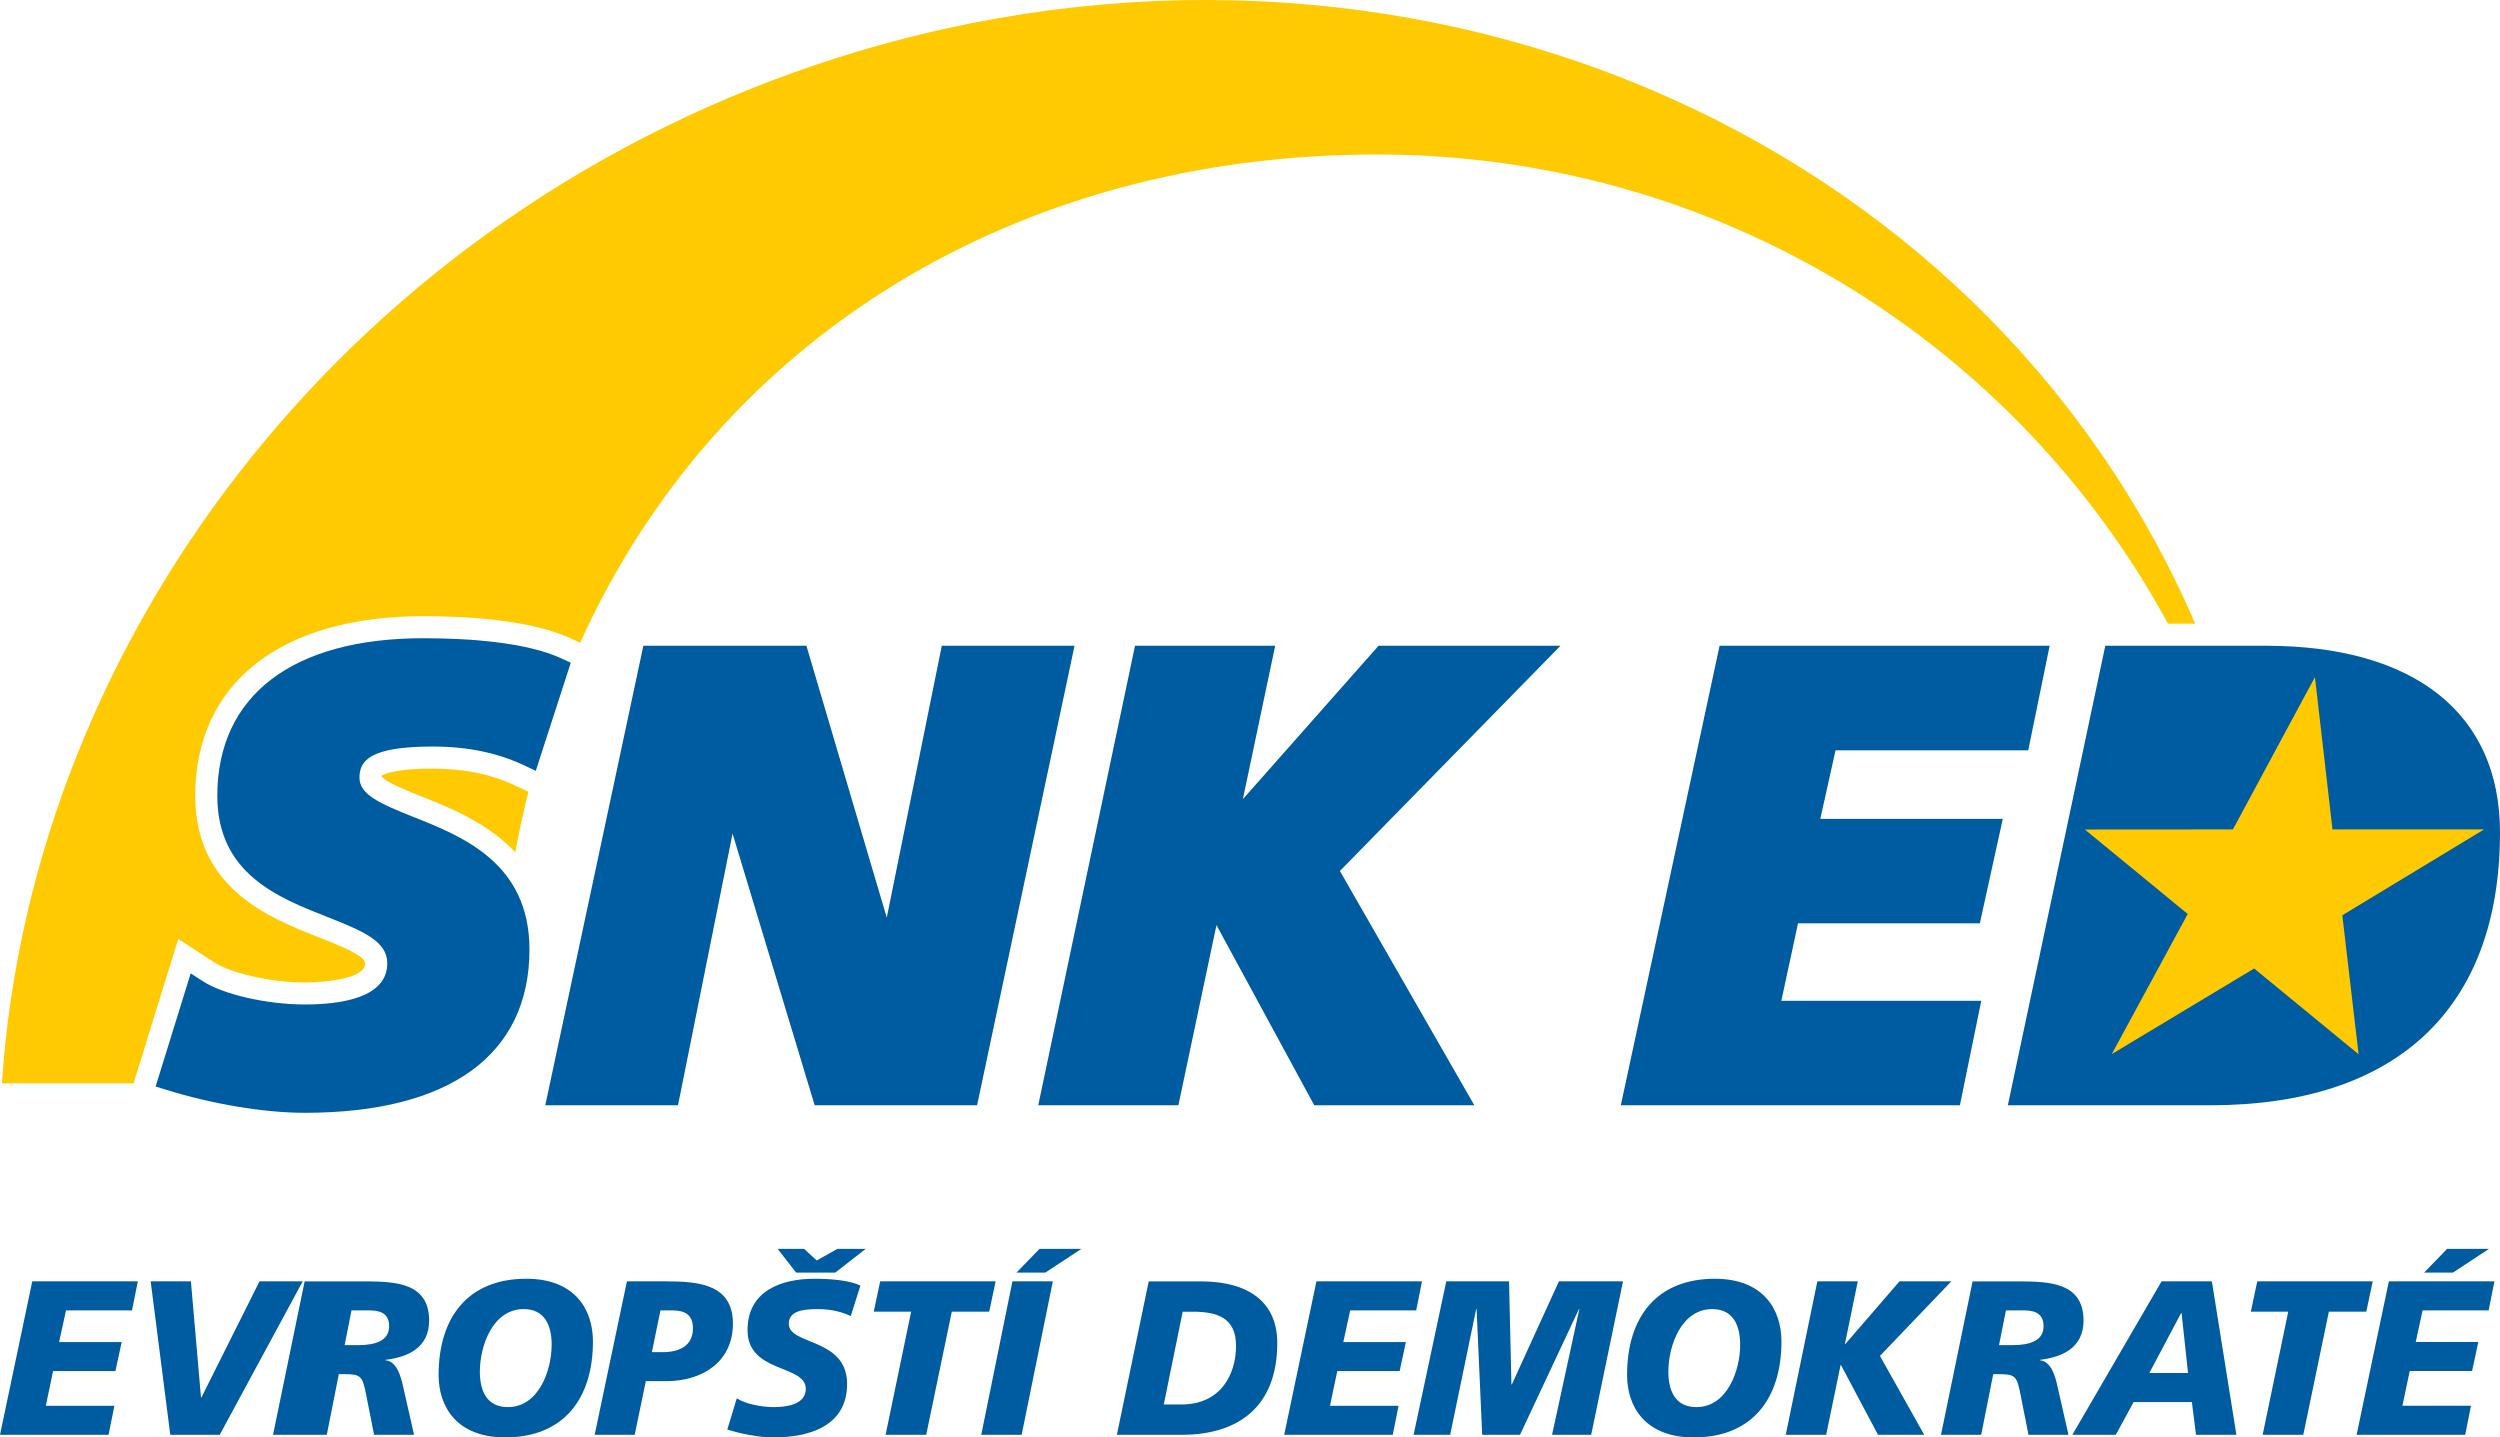
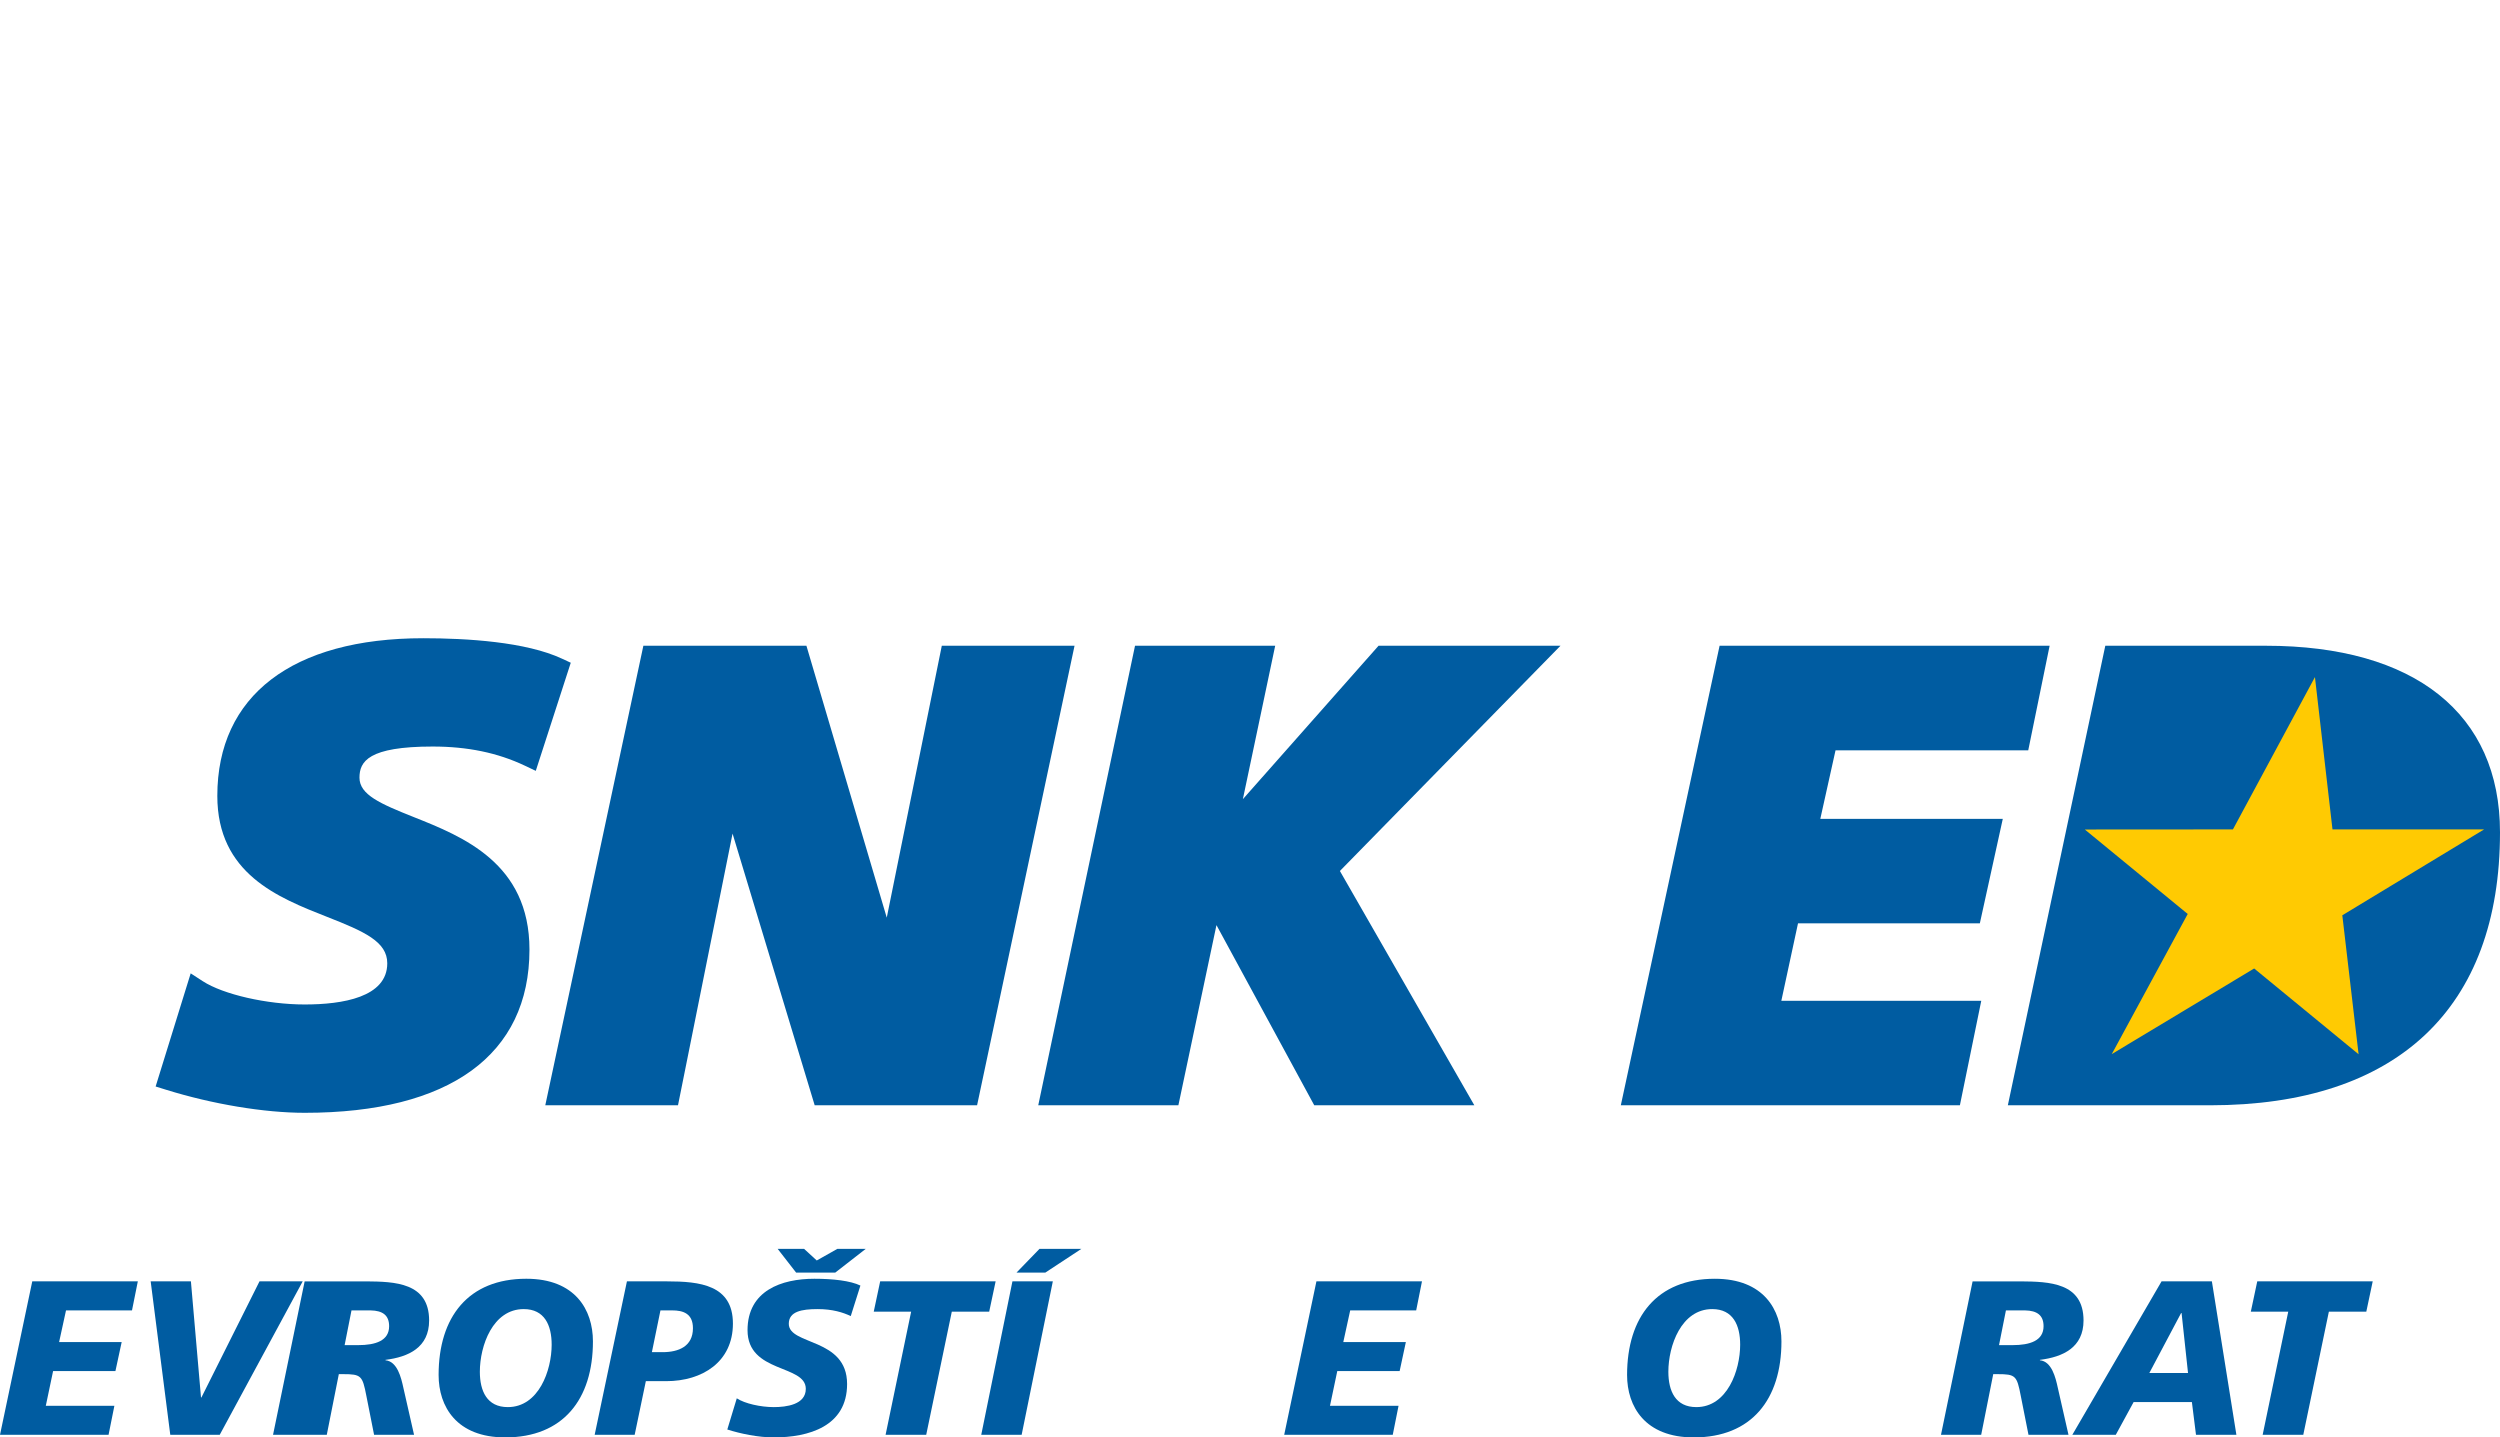
<svg xmlns="http://www.w3.org/2000/svg" version="1.1" width="300" height="172.49" id="svg18516">
  <defs id="defs18569" />
-   <path d="M 100.746,6.845 C 42.852,25.123 3.836,75.681 0.227,130.002 l 15.797,0 5.367,-17.324 4.379,2.844 c 1.758,1.137 6.383,2.371 10.797,2.371 2.691,0 7.258,-0.488 7.258,-2.297 0,-0.93 -3.211,-2.191 -5.559,-3.113 -5.906,-2.32 -14.836,-5.832 -14.836,-16.98 0,-13.504 10.23,-21.562 27.359,-21.562 5.473,0 12.996,0.469 17.781,2.703 l 1.047,0.492 C 86.207,40.396 122.172,18.537 165.223,18.537 c 41.074,0 76.77,22.789 94.934,56.305 l 3.266,0 C 237.93,15.693 168.359,-14.498 100.746,6.845 z M 51.918,92.232 c -5.129,0 -6.066,0.832 -6.109,0.852 0,0 -0.008,0.074 -0.012,0.109 0.555,0.688 3.117,1.715 4.852,2.41 3.301,1.309 7.859,3.125 11.184,6.676 0.453,-2.469 0.984,-4.891 1.582,-7.266 l -1.594,-0.754 C 58.93,92.896 55.691,92.232 51.918,92.232" id="path18519" style="fill:#ffca02;fill-opacity:1;fill-rule:nonzero;stroke:none" />
  <path d="m 26.078,95.502 c 0,9.344 7.297,12.211 13.156,14.516 4.488,1.762 7.238,2.977 7.238,5.578 0,4.086 -5.387,4.941 -9.906,4.941 -4.52,0 -9.777,-1.199 -12.238,-2.797 l -1.445,-0.938 -4.207,13.578 1.246,0.387 c 5.57,1.734 11.789,2.77 16.645,2.77 17.391,0 26.969,-6.957 26.969,-19.594 0,-10.367 -8.016,-13.555 -13.867,-15.887 -4.047,-1.609 -6.531,-2.695 -6.531,-4.734 0,-1.941 1.062,-3.738 8.781,-3.738 4.176,0 7.781,0.746 11.031,2.281 l 1.344,0.637 4.199,-12.973 -1.043,-0.484 c -4.34,-2.031 -11.457,-2.457 -16.66,-2.457 -15.707,0 -24.711,6.895 -24.711,18.914" id="path18521" style="fill:#005ca1;fill-opacity:1;fill-rule:nonzero;stroke:none" />
  <path d="m 127.332,77.49 -14.316,0 c 0,0 -5.133,25.344 -6.605,32.629 -2.117,-7.168 -9.641,-32.629 -9.641,-32.629 l -19.566,0 -11.77,55.145 15.926,0 c 0,0 5.098,-25.379 6.547,-32.605 2.148,7.098 9.855,32.605 9.855,32.605 l 19.488,0 11.695,-55.145 -1.613,0" id="path18523" style="fill:#005ca1;fill-opacity:1;fill-rule:nonzero;stroke:none" />
  <path d="m 184.148,77.49 -18.723,0 c 0,0 -11.961,13.527 -16.281,18.41 1.195,-5.68 3.879,-18.41 3.879,-18.41 l -16.82,0 -11.613,55.145 16.816,0 c 0,0 3.547,-16.754 4.57,-21.621 2.441,4.496 11.734,21.621 11.734,21.621 l 19.211,0 c 0,0 -15.211,-26.508 -16.133,-28.117 1.305,-1.332 26.469,-27.027 26.469,-27.027 l -3.109,0" id="path18525" style="fill:#005ca1;fill-opacity:1;fill-rule:nonzero;stroke:none" />
  <path d="m 244.359,77.49 -38.008,0 -11.852,55.145 40.688,0 2.566,-12.543 -23.992,0 c 0.461,-2.141 1.684,-7.82 2,-9.289 l 21.82,0 2.754,-12.539 -21.898,0 c 0.457,-2.059 1.516,-6.824 1.828,-8.227 l 23.125,0 2.566,-12.547 -1.598,0" id="path18527" style="fill:#005ca1;fill-opacity:1;fill-rule:nonzero;stroke:none" />
  <path d="m 253.691,77.49 -1.055,0 -11.695,55.145 24.266,0 C 287.645,132.634 300,120.998 300,99.869 300,85.646 289.762,77.49 271.906,77.49 l -18.215,0" id="path18529" style="fill:#005ca1;fill-opacity:1;fill-rule:nonzero;stroke:none" />
  <path d="m 277.793,81.252 2.105,18.273 18.199,0 -17.02,10.309 1.953,16.676 -12.531,-10.293 -17.086,10.273 9.113,-16.812 -12.348,-10.137 17.773,-0.012 9.84,-18.277" id="path18531" style="fill:#ffca02;fill-opacity:1;fill-rule:nonzero;stroke:none" />
  <path d="m 3.871,153.763 12.668,0 -0.699,3.484 -7.918,0 -0.828,3.797 7.508,0 -0.75,3.48 -7.48,0 -0.875,4.168 8.23,0 -0.699,3.484 -13.027,0 3.871,-18.414" id="path18533" style="fill:#005ca1;fill-opacity:1;fill-rule:nonzero;stroke:none" />
  <path d="m 26.367,172.177 -5.934,0 -2.352,-18.414 4.828,0 1.211,13.93 0.051,0 6.969,-13.93 5.184,0 -9.957,18.414" id="path18535" style="fill:#005ca1;fill-opacity:1;fill-rule:nonzero;stroke:none" />
  <path d="m 41.355,161.416 1.625,0 c 2.09,0 3.715,-0.531 3.715,-2.27 0,-1.316 -0.773,-1.871 -2.219,-1.898 l -2.297,0 z m -3.172,-7.652 5.75,0 c 3.434,0.031 7.562,0.133 7.562,4.695 0,3.246 -2.477,4.379 -5.238,4.723 l 0,0.051 c 1.418,0.133 1.883,2.086 2.141,3.273 l 1.289,5.672 -4.797,0 -0.93,-4.695 c -0.465,-2.402 -0.617,-2.586 -2.785,-2.586 l -0.516,0 -1.445,7.281 -6.449,0 3.793,-18.414" id="path18537" style="fill:#005ca1;fill-opacity:1;fill-rule:nonzero;stroke:none" />
  <path d="m 62.848,157.091 c -3.715,0 -5.266,4.402 -5.266,7.516 0,2.32 0.852,4.246 3.355,4.246 3.715,0 5.262,-4.406 5.262,-7.492 0,-2.32 -0.848,-4.27 -3.352,-4.27 z m -2.219,15.398 c -5.859,0 -7.996,-3.715 -7.996,-7.488 0,-6.988 3.582,-11.551 10.523,-11.551 5.855,0 7.996,3.719 7.996,7.516 0,6.961 -3.586,11.523 -10.523,11.523" id="path18539" style="fill:#005ca1;fill-opacity:1;fill-rule:nonzero;stroke:none" />
  <path d="m 78.227,162.259 1.289,0 c 1.91,0 3.637,-0.688 3.637,-2.875 0,-1.766 -1.188,-2.137 -2.477,-2.137 l -1.422,0 z m -2.996,-8.496 4.801,0 c 3.945,0 7.918,0.426 7.918,5.066 0,4.59 -3.66,6.91 -7.996,6.91 l -2.453,0 -1.34,6.438 -4.801,0 3.871,-18.414" id="path18541" style="fill:#005ca1;fill-opacity:1;fill-rule:nonzero;stroke:none" />
  <path d="m 100.23,152.712 -4.695,0 -2.219,-2.852 3.172,0 1.523,1.398 2.477,-1.398 3.406,0 z m 1.859,5.219 c -0.93,-0.445 -2.195,-0.84 -3.977,-0.84 -1.906,0 -3.457,0.285 -3.457,1.762 0,2.613 6.996,1.641 6.996,7.23 0,5.09 -4.621,6.406 -8.801,6.406 -1.859,0 -3.996,-0.445 -5.574,-0.949 l 1.137,-3.742 c 0.957,0.633 2.863,1.055 4.438,1.055 1.496,0 3.844,-0.289 3.844,-2.191 0,-2.953 -6.992,-1.844 -6.992,-7.039 0,-4.75 4.078,-6.172 8.023,-6.172 2.219,0 4.312,0.234 5.523,0.816 l -1.16,3.664" id="path18543" style="fill:#005ca1;fill-opacity:1;fill-rule:nonzero;stroke:none" />
  <path d="m 109.336,157.404 -4.488,0 0.773,-3.641 13.855,0 -0.773,3.641 -4.488,0 -3.07,14.773 -4.875,0 3.066,-14.773" id="path18545" style="fill:#005ca1;fill-opacity:1;fill-rule:nonzero;stroke:none" />
  <path d="m 124.742,149.861 5.031,0 -4.336,2.852 -3.457,0 z m -3.25,3.902 4.848,0 -3.742,18.414 -4.848,0 3.742,-18.414" id="path18547" style="fill:#005ca1;fill-opacity:1;fill-rule:nonzero;stroke:none" />
-   <path d="m 139.652,168.537 2.117,0 c 4.723,0 6.555,-3.613 6.555,-7.043 0,-3.379 -2.273,-4.09 -5.215,-4.09 l -1.188,0 z m -1.805,-14.773 6.242,0 c 5.73,0 9.184,2.48 9.184,7.387 0,7.703 -4.719,11.027 -11.477,11.027 l -7.77,0 3.82,-18.414" id="path18549" style="fill:#005ca1;fill-opacity:1;fill-rule:nonzero;stroke:none" />
  <path d="m 157.969,153.763 12.668,0 -0.695,3.484 -7.918,0 -0.828,3.797 7.508,0 -0.746,3.48 -7.484,0 -0.875,4.168 8.227,0 -0.695,3.484 -13.027,0 3.867,-18.414" id="path18551" style="fill:#005ca1;fill-opacity:1;fill-rule:nonzero;stroke:none" />
-   <path d="m 173.555,153.763 7.531,0 0.285,12.371 0.051,0 5.648,-12.371 7.691,0 -3.82,18.414 -4.695,0 3.277,-15.086 -0.051,0 -7.07,15.086 -4.539,0 -0.672,-15.086 -0.051,0 -3.121,15.086 -4.387,0 3.922,-18.414" id="path18553" style="fill:#005ca1;fill-opacity:1;fill-rule:nonzero;stroke:none" />
  <path d="m 205.469,157.091 c -3.715,0 -5.266,4.402 -5.266,7.516 0,2.32 0.852,4.246 3.355,4.246 3.715,0 5.262,-4.406 5.262,-7.492 0,-2.32 -0.848,-4.27 -3.352,-4.27 z M 203.25,172.49 c -5.859,0 -8,-3.715 -8,-7.488 0,-6.988 3.586,-11.551 10.527,-11.551 5.855,0 7.996,3.719 7.996,7.516 0,6.961 -3.586,11.523 -10.523,11.523" id="path18555" style="fill:#005ca1;fill-opacity:1;fill-rule:nonzero;stroke:none" />
-   <path d="m 218.082,153.763 4.852,0 -1.547,7.52 0.051,0 6.5,-7.52 6.219,0 -8.566,8.945 5.316,9.469 -5.547,0 -4.438,-8.363 -0.055,0 -1.727,8.363 -4.852,0 3.793,-18.414" id="path18557" style="fill:#005ca1;fill-opacity:1;fill-rule:nonzero;stroke:none" />
  <path d="m 239.883,161.416 1.625,0 c 2.09,0 3.719,-0.531 3.719,-2.27 0,-1.316 -0.777,-1.871 -2.223,-1.898 l -2.293,0 z m -3.172,-7.652 5.754,0 c 3.43,0.031 7.559,0.133 7.559,4.695 0,3.246 -2.477,4.379 -5.234,4.723 l 0,0.051 c 1.418,0.133 1.883,2.086 2.141,3.273 l 1.289,5.672 -4.801,0 -0.93,-4.695 c -0.465,-2.402 -0.617,-2.586 -2.785,-2.586 l -0.516,0 -1.445,7.281 -4.824,0 3.793,-18.414" id="path18559" style="fill:#005ca1;fill-opacity:1;fill-rule:nonzero;stroke:none" />
  <path d="m 261.789,157.564 -0.055,0 -3.816,7.199 4.645,0 z m -2.402,-3.801 6.039,0 2.941,18.414 -4.848,0 -0.492,-3.93 -6.992,0 -2.141,3.93 -5.215,0 10.707,-18.414" id="path18561" style="fill:#005ca1;fill-opacity:1;fill-rule:nonzero;stroke:none" />
  <path d="m 274.59,157.404 -4.492,0 0.773,-3.641 13.855,0 -0.77,3.641 -4.492,0 -3.07,14.773 -4.875,0 3.07,-14.773" id="path18563" style="fill:#005ca1;fill-opacity:1;fill-rule:nonzero;stroke:none" />
-   <path d="m 293.656,149.861 5.027,0 -4.332,2.852 -3.457,0 z m -6.992,3.902 12.668,0 -0.695,3.484 -7.926,0 -0.824,3.797 7.508,0 -0.746,3.48 -7.484,0 -0.875,4.168 8.23,0 -0.695,3.484 -13.031,0 3.871,-18.414" id="path18565" style="fill:#005ca1;fill-opacity:1;fill-rule:nonzero;stroke:none" />
</svg>